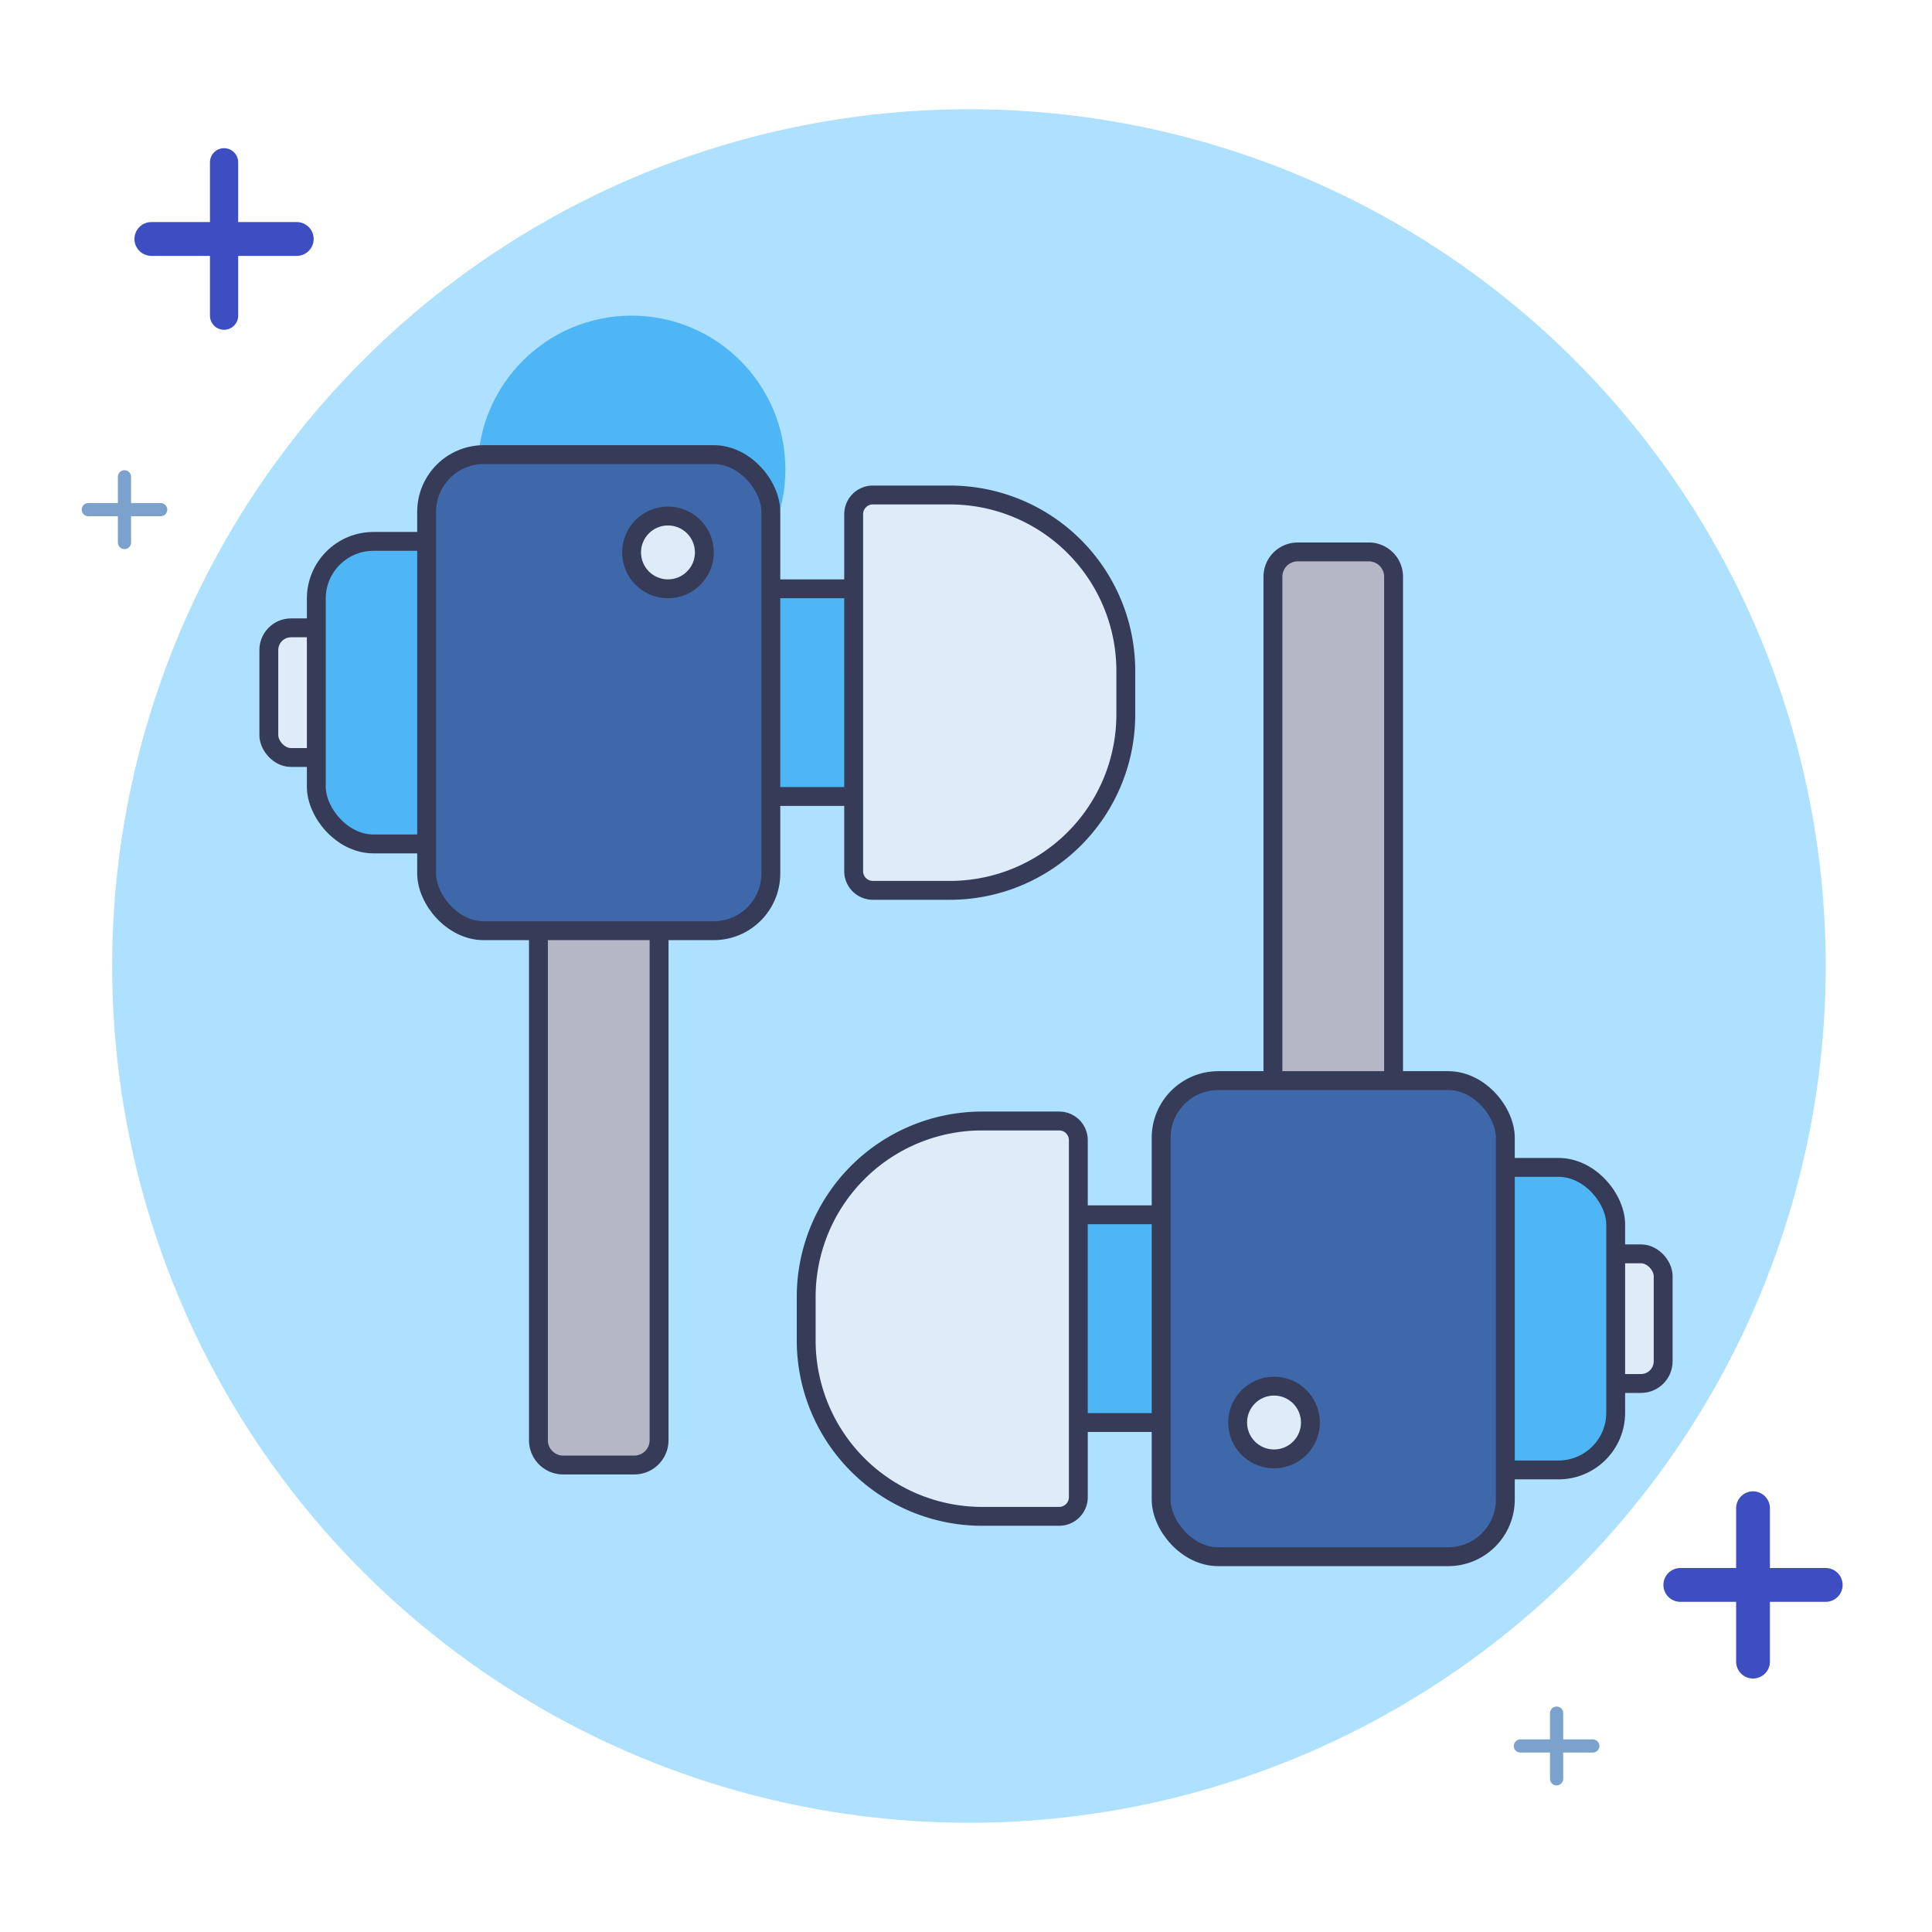
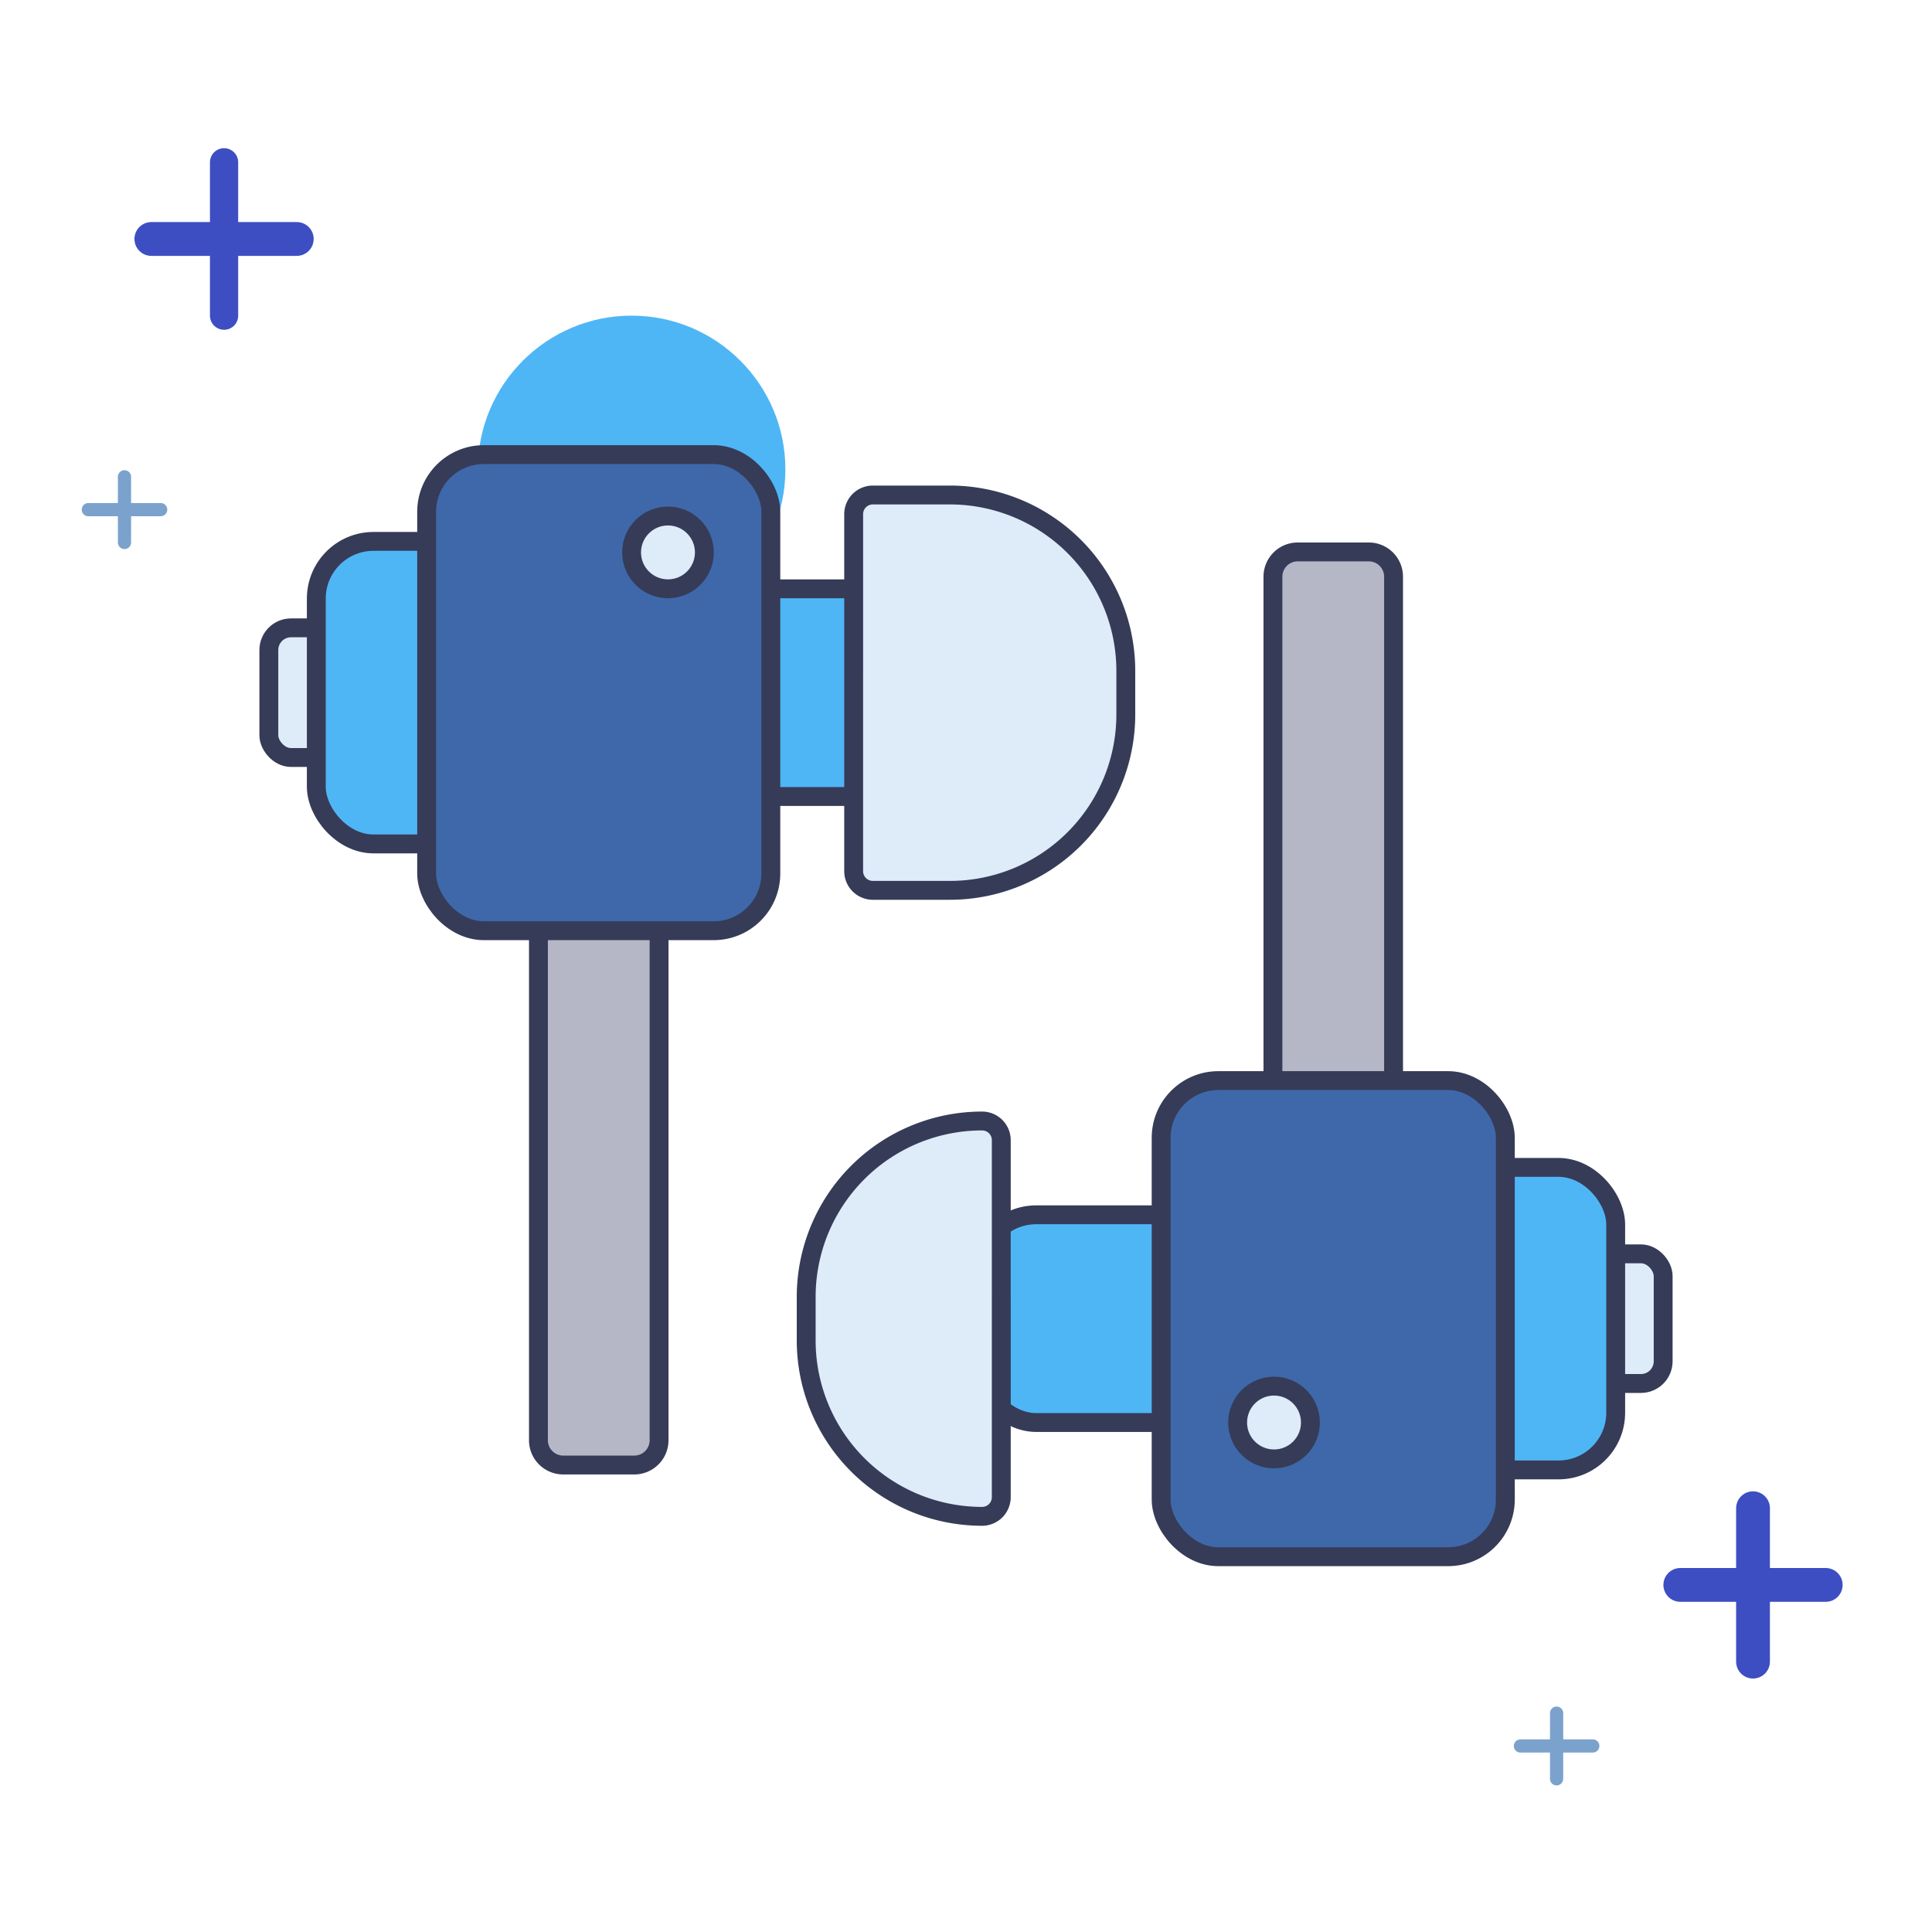
<svg xmlns="http://www.w3.org/2000/svg" viewBox="0 0 1024 1024">
  <defs>
    <style>.cls-1,.cls-3,.cls-4{fill:none;}.cls-1{stroke:#7ba2cc;stroke-width:7px;}.cls-1,.cls-10,.cls-3,.cls-4,.cls-8,.cls-9{stroke-linecap:round;stroke-linejoin:round;}.cls-2{fill:#aee0ff;}.cls-3,.cls-4{stroke:#3d4ec3;}.cls-3{stroke-width:14.96px;}.cls-4{stroke-width:17.92px;}.cls-5,.cls-9{fill:#4fb6f5;}.cls-6{fill:#b5b7c6;}.cls-7{fill:#363b57;}.cls-8{fill:#deebf9;}.cls-10,.cls-8,.cls-9{stroke:#363b57;stroke-width:10px;}.cls-10{fill:#3e68aa;}</style>
  </defs>
  <title>线性倒耳机</title>
  <g id="图层_5" data-name="图层 5">
    <line class="cls-1" x1="65.98" y1="252.72" x2="65.98" y2="287.53" />
    <line class="cls-1" x1="85.16" y1="270.12" x2="46.81" y2="270.12" />
-     <circle class="cls-2" cx="513.56" cy="512" r="454.11" />
    <line class="cls-3" x1="118.76" y1="86.02" x2="118.76" y2="167.31" />
    <line class="cls-4" x1="157.29" y1="126.66" x2="80.22" y2="126.66" />
    <line class="cls-4" x1="929.14" y1="799.4" x2="929.14" y2="880.69" />
    <line class="cls-4" x1="967.67" y1="840.04" x2="890.6" y2="840.04" />
    <line class="cls-1" x1="825.03" y1="908" x2="825.03" y2="942.81" />
    <line class="cls-1" x1="844.21" y1="925.4" x2="805.85" y2="925.4" />
    <circle class="cls-5" cx="334.76" cy="248.81" r="81.51" />
  </g>
  <g id="图层_3" data-name="图层 3">
    <rect class="cls-6" x="285.38" y="430.52" width="63.94" height="345.96" rx="13.13" />
    <path class="cls-7" d="M336.19,435.52a8.14,8.14,0,0,1,8.13,8.13V763.36a8.14,8.14,0,0,1-8.13,8.13H298.51a8.14,8.14,0,0,1-8.13-8.13V443.65a8.14,8.14,0,0,1,8.13-8.13h37.68m0-10H298.51a18.13,18.13,0,0,0-18.13,18.13V763.36a18.13,18.13,0,0,0,18.13,18.13h37.68a18.13,18.13,0,0,0,18.13-18.13V443.65a18.13,18.13,0,0,0-18.13-18.13Z" />
    <rect class="cls-8" x="142.5" y="332.76" width="40.91" height="68.72" rx="11.77" transform="translate(325.9 734.25) rotate(-180)" />
    <rect class="cls-9" x="167.65" y="286.95" width="186.67" height="160.35" rx="30.31" transform="translate(521.97 734.25) rotate(-180)" />
    <rect class="cls-9" x="318.43" y="312.08" width="186.67" height="110.09" rx="30.31" transform="translate(823.53 734.25) rotate(-180)" />
    <rect class="cls-10" x="226.14" y="240.95" width="182.43" height="252.35" rx="30.31" transform="translate(634.7 734.25) rotate(-180)" />
    <path class="cls-8" d="M545.69,262.35h40.84a10.16,10.16,0,0,1,10.16,10.16V461.73a10.16,10.16,0,0,1-10.16,10.16H545.69a93.24,93.24,0,0,1-93.24-93.24V355.59A93.24,93.24,0,0,1,545.69,262.35Z" transform="translate(1049.15 734.25) rotate(-180)" />
    <rect class="cls-6" x="674.68" y="292.53" width="63.94" height="345.96" rx="13.13" />
    <path class="cls-7" d="M725.49,297.53a8.14,8.14,0,0,1,8.13,8.13v319.7a8.14,8.14,0,0,1-8.13,8.13H687.81a8.14,8.14,0,0,1-8.13-8.13V305.66a8.14,8.14,0,0,1,8.13-8.13h37.68m0-10H687.81a18.13,18.13,0,0,0-18.13,18.13v319.7a18.13,18.13,0,0,0,18.13,18.13h37.68a18.13,18.13,0,0,0,18.13-18.13V305.66a18.13,18.13,0,0,0-18.13-18.13Z" />
    <rect class="cls-8" x="840.6" y="664.56" width="40.91" height="68.72" rx="11.77" />
    <rect class="cls-9" x="669.68" y="618.74" width="186.67" height="160.35" rx="30.31" />
    <rect class="cls-9" x="518.9" y="643.87" width="186.67" height="110.09" rx="30.31" />
    <rect class="cls-10" x="615.43" y="572.74" width="182.43" height="252.35" rx="30.31" />
-     <path class="cls-8" d="M520.54,594.15h40.84a10.16,10.16,0,0,1,10.16,10.16V793.53a10.16,10.16,0,0,1-10.16,10.16H520.54a93.24,93.24,0,0,1-93.24-93.24V687.38A93.24,93.24,0,0,1,520.54,594.15Z" />
+     <path class="cls-8" d="M520.54,594.15a10.16,10.16,0,0,1,10.16,10.16V793.53a10.16,10.16,0,0,1-10.16,10.16H520.54a93.24,93.24,0,0,1-93.24-93.24V687.38A93.24,93.24,0,0,1,520.54,594.15Z" />
    <circle class="cls-8" cx="354.04" cy="292.79" r="19.29" />
    <circle class="cls-8" cx="675.26" cy="753.96" r="19.29" />
  </g>
</svg>